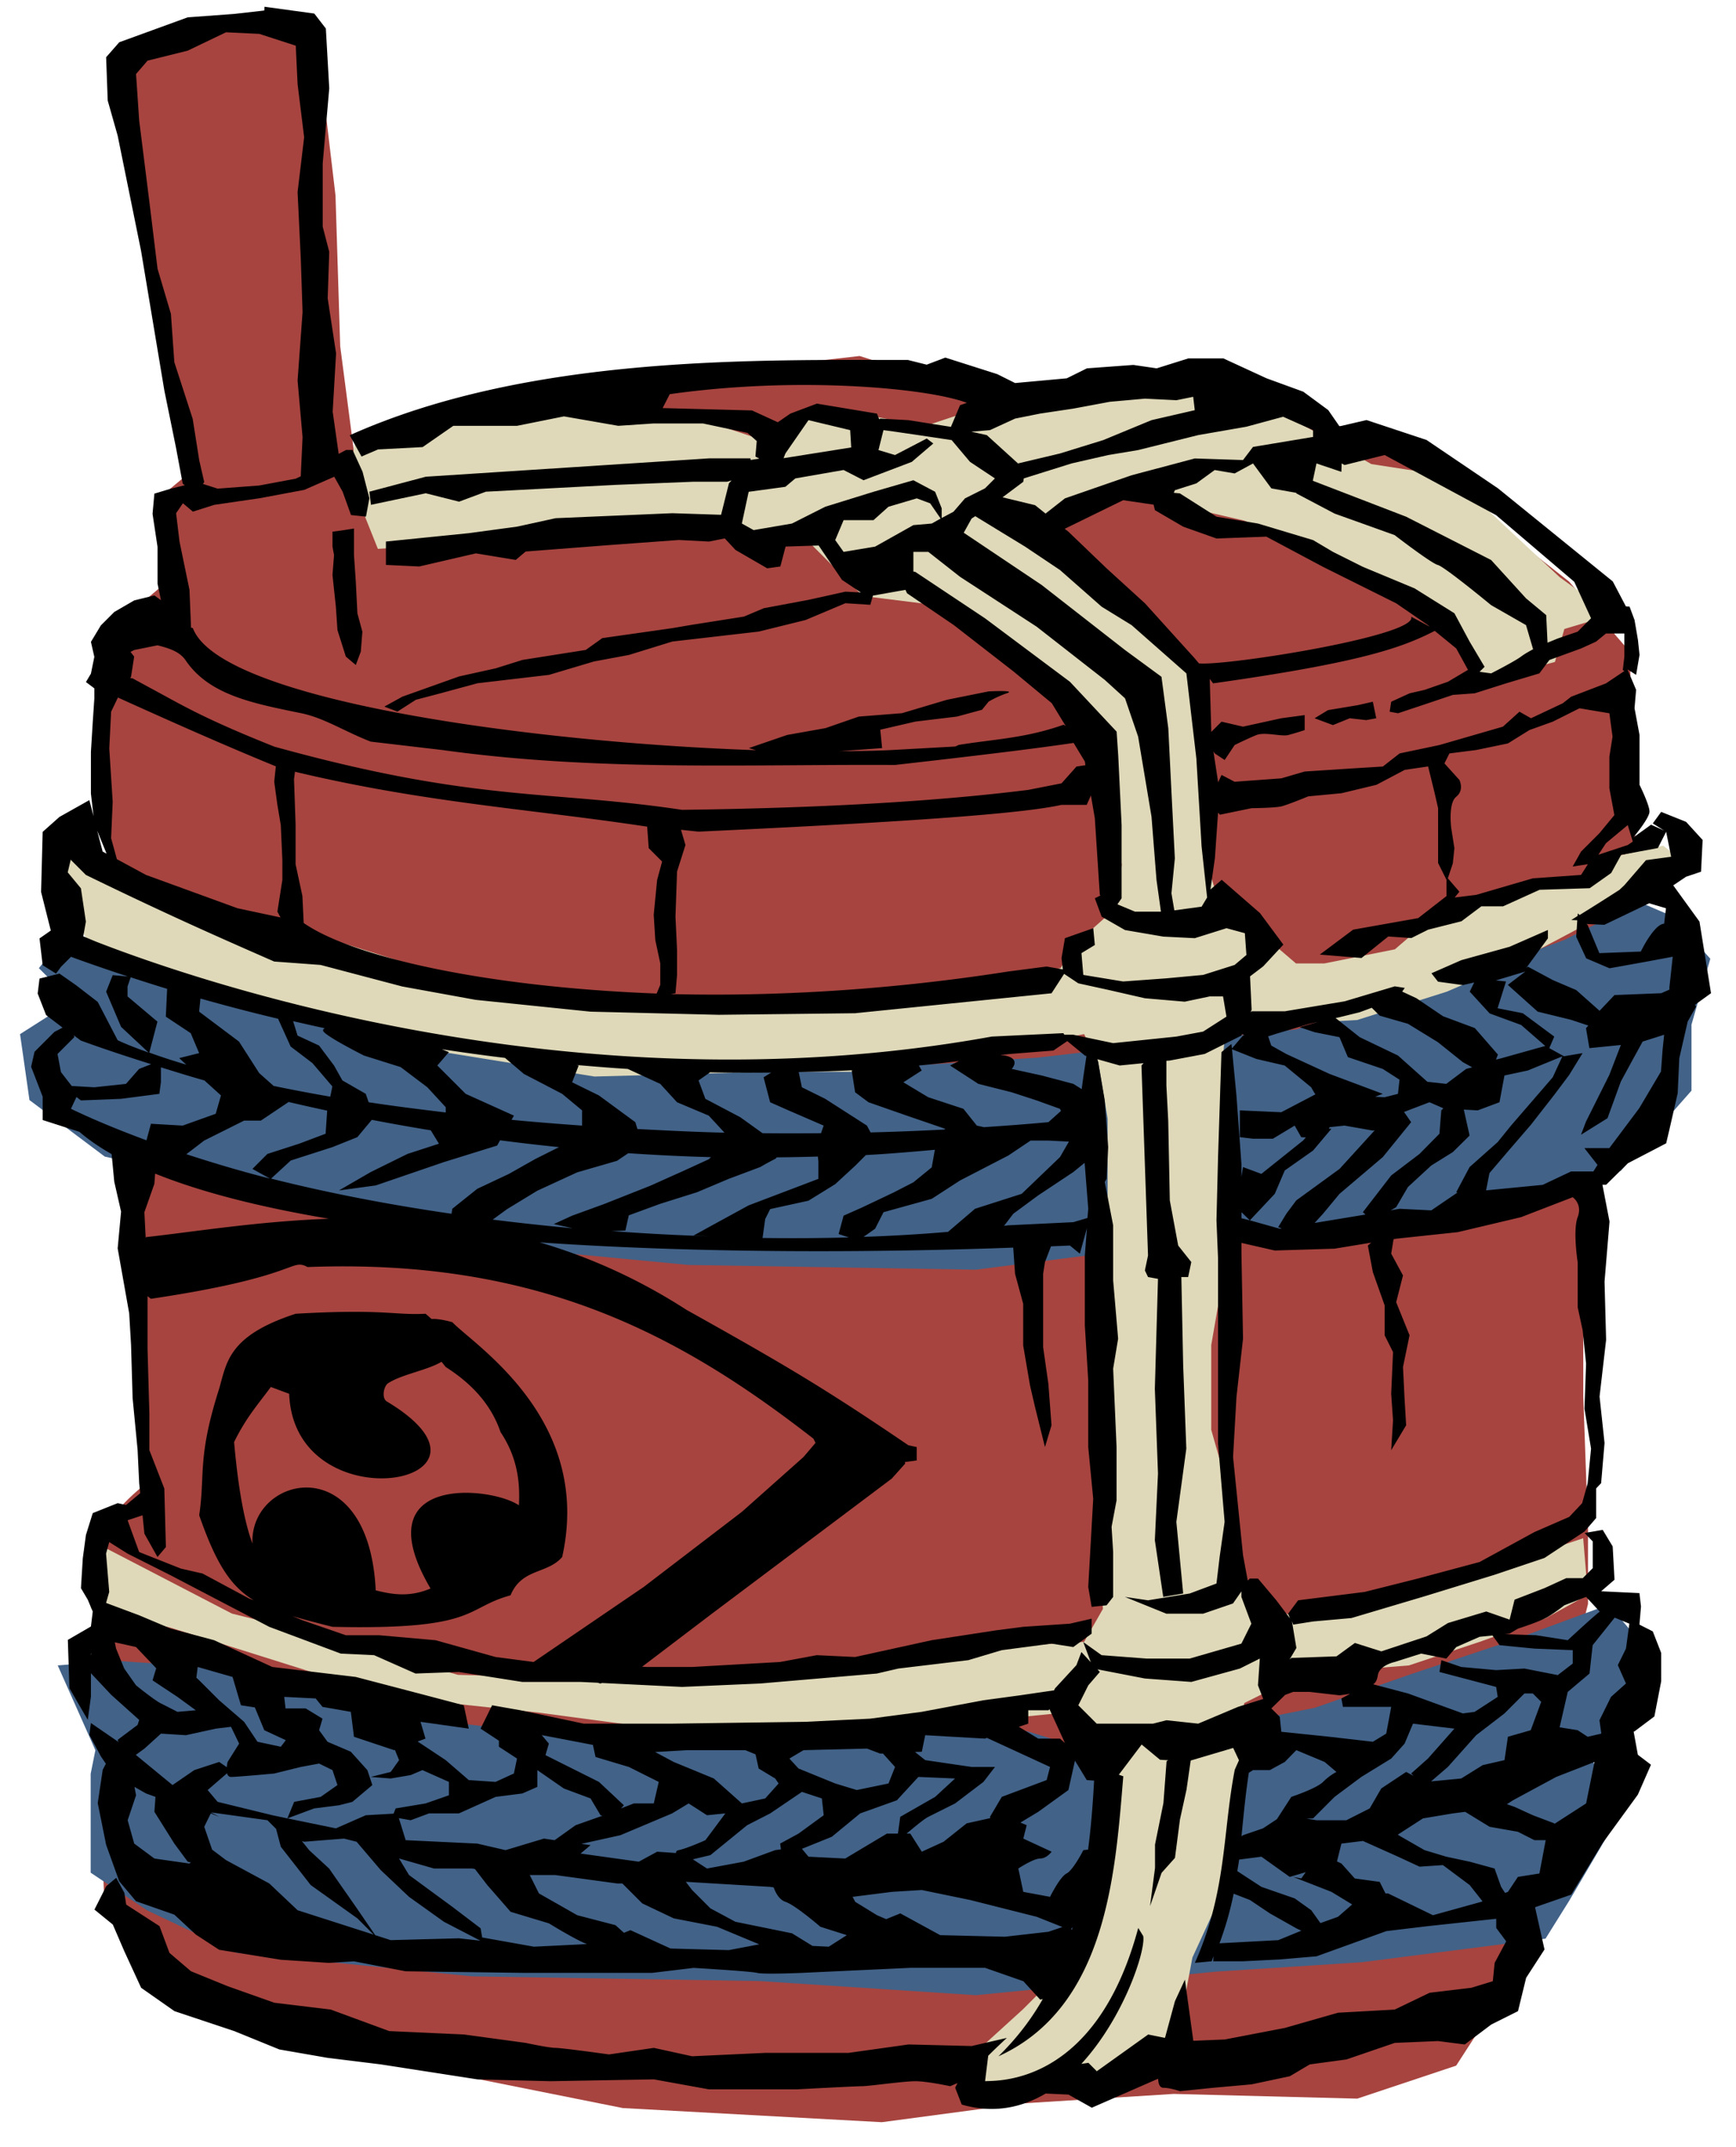
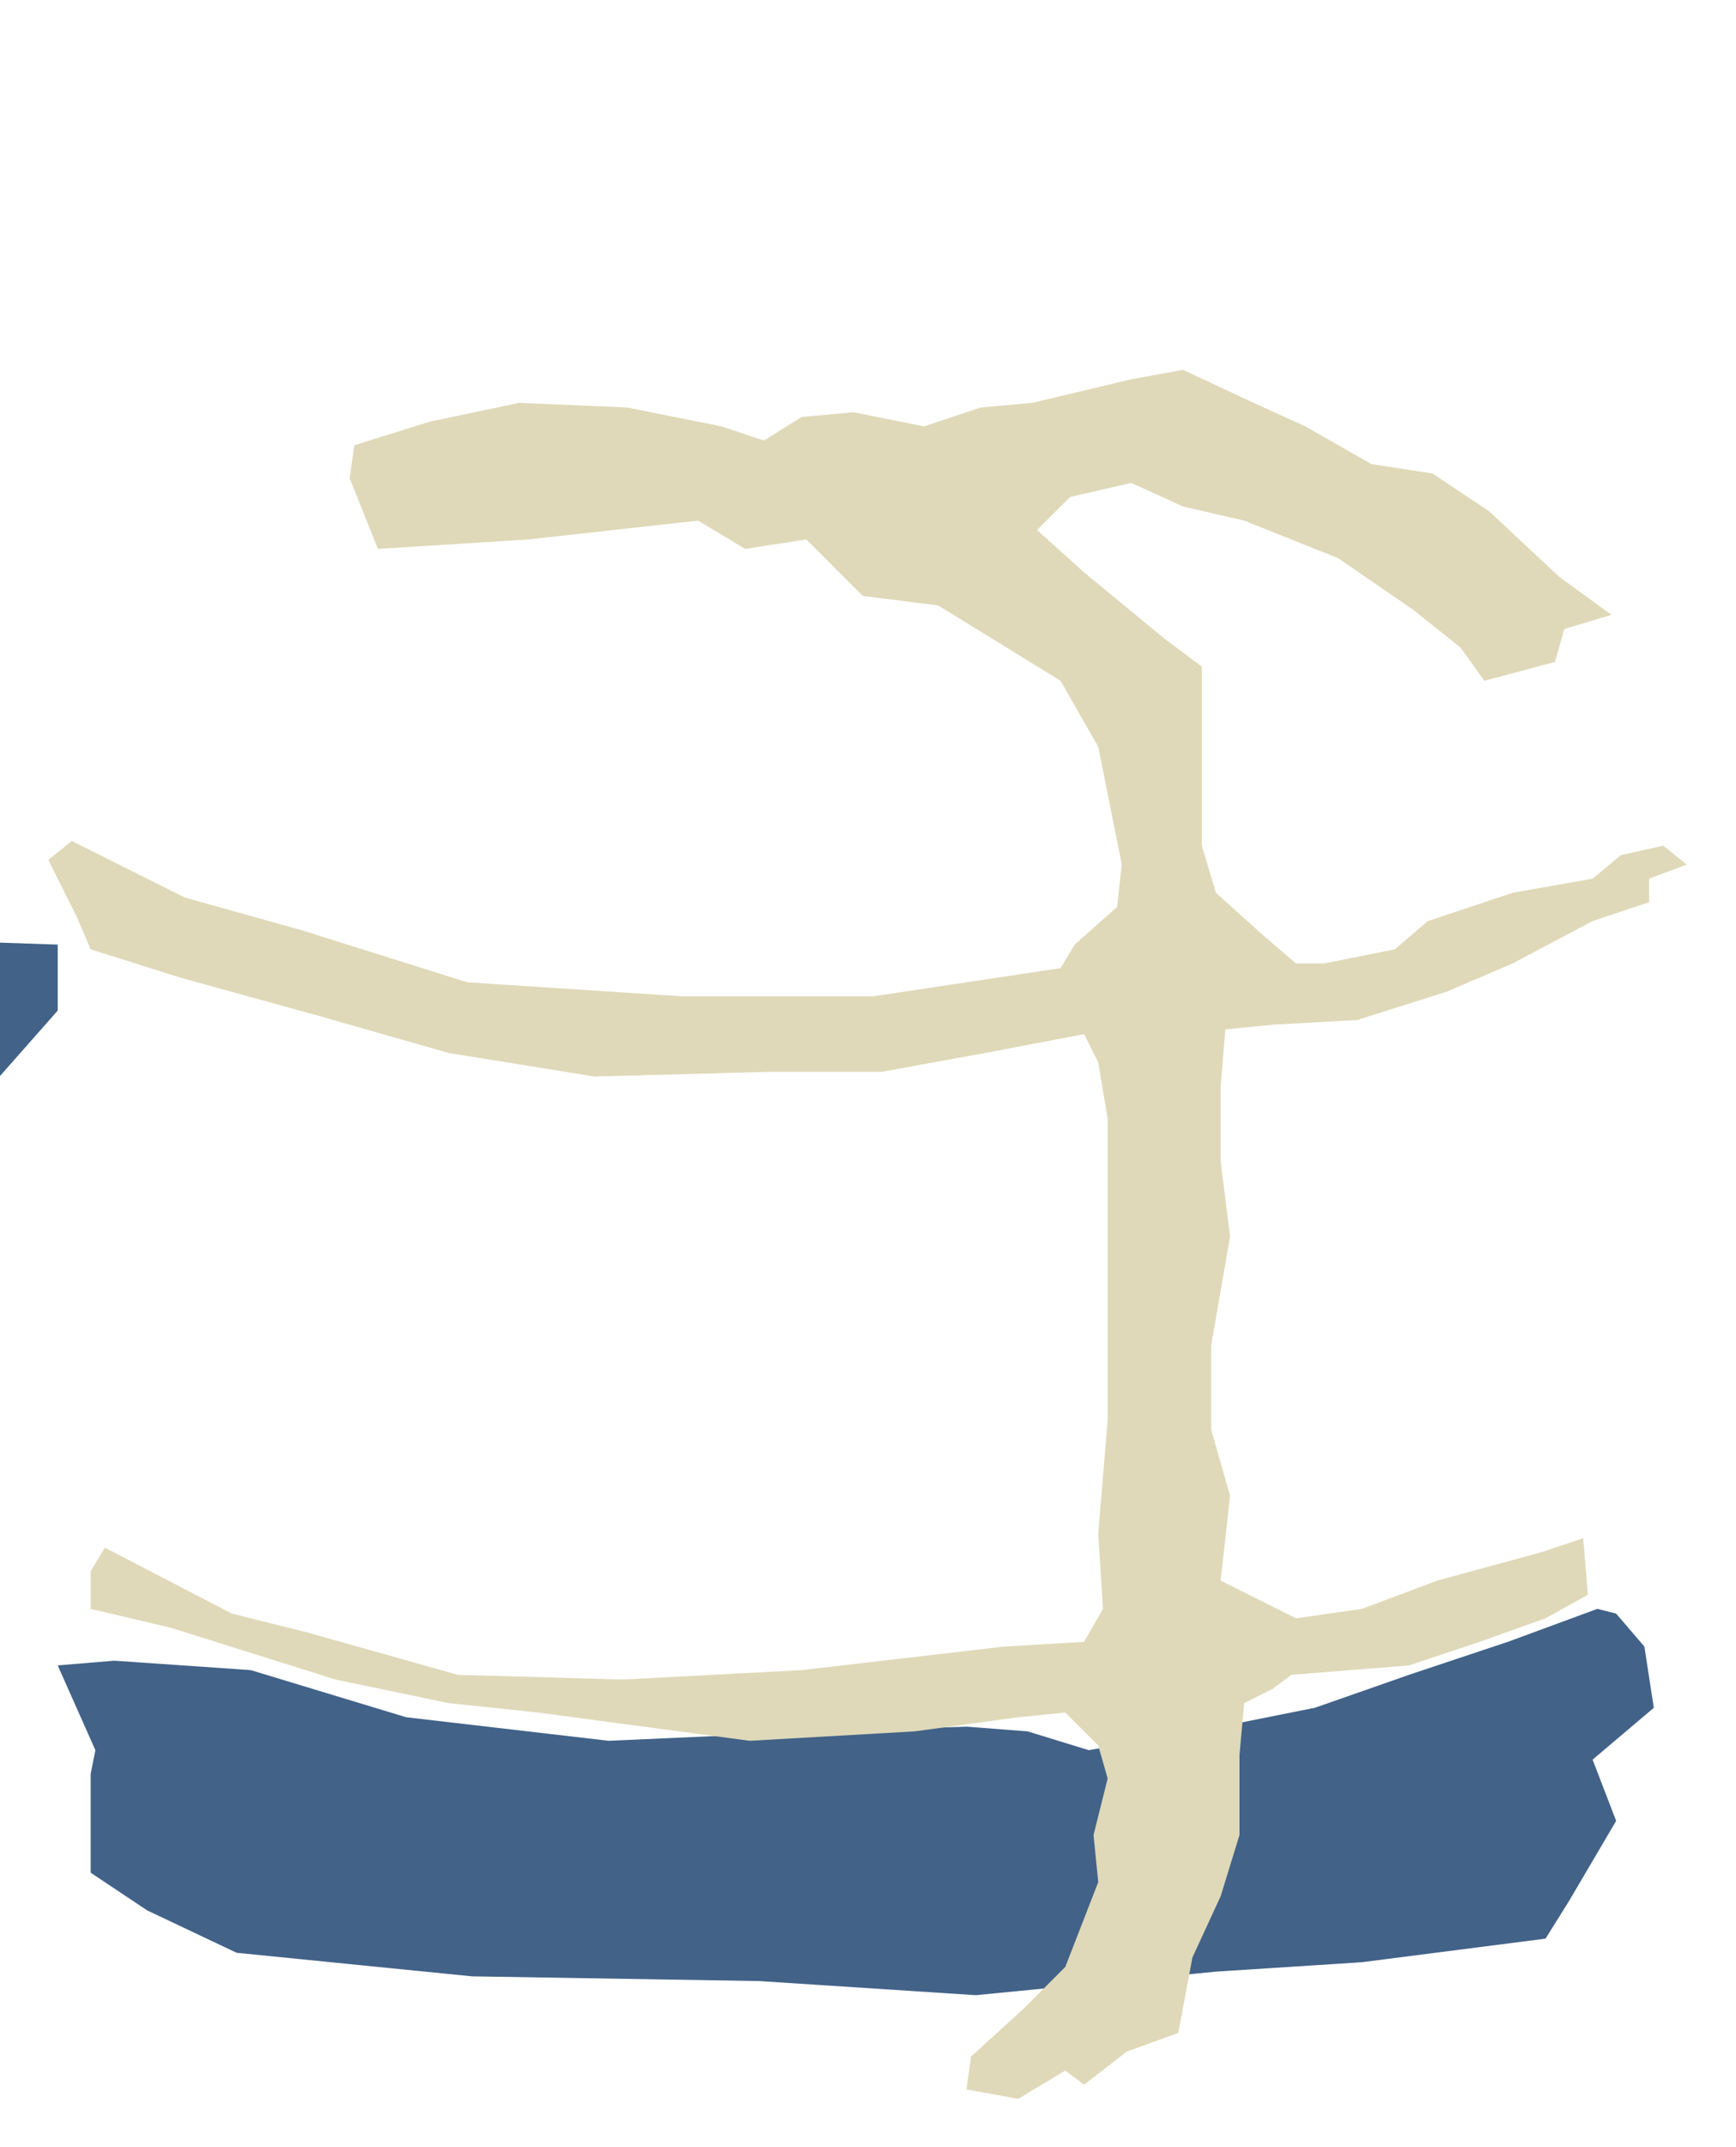
<svg xmlns="http://www.w3.org/2000/svg" viewBox="0 0 206.85 255.63">
  <defs>
    <filter id="a" color-interpolation-filters="sRGB">
      <feGaussianBlur stdDeviation="2.012" />
    </filter>
  </defs>
  <g filter="url(#a)" color="#000" transform="translate(-1764.2 -1113.3) scale(.561)">
-     <path d="M3168.7 1997.1l20-6 6-1 14-1 4 9 3.3 27.9 1 32 3 23 8-1 30-12 37.32-4.3 32-3.64 18.7 5.9 30 2 25 1 33 7 16 10 28 22 13 15v12l1 27-12 71 1 23v25l1 28v16l-9 36-5 33-3 12-11 17-21 7-39-1-32 2-30 4-55-3-35-7-60-17-15-17-1-24 3-49c-4.747-8.25.395-13.203 6-18l-2-33v-74l-5-27-3-23 1-23 13-11 1-20 6-5-7-35-5-34z" fill="#a7443f" />
-     <path d="M3169 2337l29 2 33 10 43 5 45-2 31-1 13 1 13 4 28-5 20-4 20-7 21-7 19-7 4 1 6 7 2 13-13 11 5 13-10 17-5 8-39 5-31 2-51 5-46-3-61-1-50-5-19-9-12-8v-21l1-5-8-18zM3157 2185l35 8 51 14 46 5 44-1 32-2 26-3 29-3 30-9 27-10 16-8 7 3 8 9-4 14v14l-15 17-42 13-40 1-55 7-61-1-63-6-34-11-27-6-16-12-2-14 11-7-7-7z" fill="#426288" />
+     <path d="M3169 2337l29 2 33 10 43 5 45-2 31-1 13 1 13 4 28-5 20-4 20-7 21-7 19-7 4 1 6 7 2 13-13 11 5 13-10 17-5 8-39 5-31 2-51 5-46-3-61-1-50-5-19-9-12-8v-21l1-5-8-18zM3157 2185v14l-15 17-42 13-40 1-55 7-61-1-63-6-34-11-27-6-16-12-2-14 11-7-7-7z" fill="#426288" />
    <path d="M3225 2101l32-2 36-4 10 6 13-2 12 12 16 2 26 16 8 14 5 25-1 9-9 8-3 5-40 6h-40l-46-3-35-11-25-7-24-12-5 4 6 12 3 7 19 6 29 8 28 8 31 5 37-1h24l22-4 21-4 3 6 2 12v64l-2 24 1 16-4 7-17 1-43 5-38 2-35-1-32-9-16-4-27-14-3 5v8l17 4 35 11 24 5 19 2 45 6 35-2 22-3 10-1 7 7 2 7-3 12 1 10-7 18-9 9-11 10-1 7 11 2 10-6 4 3 9-7 11-4 3-16 6-13 4-13v-17l1-11 6-3 4-3 25-2 15-5 14-5 9-5-1-12-9 3-22 6-16 6-14 2-16-8 2-18-4-14v-18l4-23-2-16v-16l1-12 10-1 18-1 19-6 14-6 17-9 12-4v-5l8-3-5-4-9 2-6 5-17 3-18 6-7 6-15 3h-6l-7-6-10-9-3-10v-38l-8-6-17-14-10-9 7-7 13-3 11 5 13 3 20 8 16 11 10 8 5 7 15-4 2-7 10-3-11-8-15-14-12-8-13-2-14-8-11-5-15-7-11 2-21 5-11 1-12 4-15-3-11 1-8 5-9-3-20-4-23-1-19 4-16 5-1 7z" fill="#dfd9b9" />
  </g>
-   <path d="M31.49 1.252l-3.594.407-5.531.406-8.156 2.968-1.563 1.782.188 5.156 1.187 4.187 2.782 13.688 2.78 16.655 1.376 6.75.812 4.344.25.187-1.656.406-1.969.594-.219 2.406.594 3.938V69.5l.406 1.968-.78-.562-2.407.594-2.375 1.375-1.594 1.593-1.187 1.969.406 1.781-.406 2-.594 1 1 .75v1.219l-.187 2.781-.22 3.562v4.97l.313 2.687-.5-1.907-3.562 2-2 1.781-.187 7.157 1.156 4.593-1.344.938.375 3.187 1.594 1 .593-.812 1.188-1.188c2.264.832 4.527 1.603 6.781 2.344l-1.812-.156-.782 1.968 1.781 4.188 3.282 3.062c-1.378-.495-2.615-.968-3.688-1.469l-2.375-4.562-2.594-2-1.968-1.375-2.375.594-.219 1.781 1 2.563 1.969 1.5-.969.5-2.375 2.374-.406 1.782 1.375 3.562v2.781l4.375 1.406c1.106.946 2.393 1.826 3.843 2.656l.313 3.282.812 3.562-.406 4.375 1.375 7.75.219 3.75.187 6.343.594 6.156.188 3.97.125 1.186-1.688 1.407-1-.219-2.969 1.187-.812 2.594-.375 2.781-.219 3.563.813 1.375.593 1.406-.218 1.781-2.75 1.594.187 5.75 2.188 3.78.375-2.78v-2.781l2.406 2.562 3.344 3-.188.594-2.375 1.78.094.282-.094-.094-3.187-2.188-.188 1.407 1.375 2.562.594.875-.375.719-.594 3.969 1 4.968 1.563 4.344 2 2.375 4.562 1.593 2.562 2.375 2.781 1.813 7.344 1.187 5.75.375 2.969-.187 6.156 1.187 14.093.188h15.281l4.938-.594s6.768.395 7.562.594 5.344 0 5.344 0l12.92-.6h8.905l4.563 1.593 2 2.188.312-.062c-1.624 2.844-3.442 5.002-5.281 6.812 13.024-5.92 13.929-22.135 14.875-33.343l-.532-.187 2.719-3.594 2.187 1.812.97.062-.188.125-.375 4.969-1 4.937v2.782l-.594 4.562 1.375-3.969 1.594-1.78.593-4.563.782-3.563.5-3.468 5.062-1.5.688 1.468-.5 1.125c-1.47 7.623-.934 14.438-4.75 23l2-.188c.087-.196.135-.399.218-.593l-.03.593h3.562l4.374-.218 4.375-.375 8.313-3 4.968-.594 8.125-.875v1.094l1.188 1.593-1.375 2.563-.22 2.187-2.562.781-4.968.594-4.156 2-6.75.375-6.344 1.813-7.156 1.375-3.75.156-1-7.281-1.187 2.562-1.188 4.375-2-.406-6.124 4.375-1-1-.844.125c5.07-5.505 7.685-13.513 7.375-15.219l-.594-.969c-5.09 18.967-17.005 18.145-18.25 18.25l.375-3.031c1.05-1.054 2.22-2.125 2.22-2.125l-4.188.968-7.531-.187-7.125 1H91.19l-8.719.406-4.562-1-5.344.781s-5.581-.78-6.375-.78c-.793 0-3.562-.595-3.562-.595l-7.344-1-8.906-.406-6.968-2.562-6.719-.813-5.562-1.968-4.375-1.782-2.563-2.187-1.187-3.187-3.969-2.563-.219-1.406-.968-1.781-1.188 1-1.406 2.78 2.187 1.782 1.375 3.187 2 4.344 3.97 2.781 7.124 2.375 5.375 2.188 5.75 1 6.343.78 11.5 1.782 8.719.219 12.311-.219 6.563 1.188h10.5s6.956-.375 7.75-.375 4.954-.594 6.343-.594c1.388 0 4.156.594 4.156.594l.875-.375c-.095.183-.196.37-.281.562l.78 2c3.784 1.1 7.146.366 10-1.312l2.72.125 2.78 1.562 7.719-3.375.187-.062c.012.465.13 1.063.625 1.063.794 0 1.97.406 1.97.406l3.968-.406 4.562-.407 4.563-.968 2.375-1.407 4.375-.593 5.75-1.97 5.155-.218 3.188.406 3.156-2.374 3.187-1.594.97-3.969 2.187-3.375-1.125-5.03 4.312-1.5 3.75-6.157 4.187-5.75 1.563-3.562-1.563-1.188-.5-2.75.094-.03 2.375-1.782.812-4.187v-3.375l-1-2.563-1.593-.812.187-2.156-.187-1.594-4.563-.219 1.594-1.375-.219-3.968-1.187-1.969-2.156.375.968 1v3.187l-1.187 1.188h-1.969l-2.594 1.187-3.562 1.375-.594 2.375-2.78-.969-4.563 1.375-2.563 1.594-5.374 1.781-3.157-1-2.187 1.594-5.375.188-.219.187.813-1.375-.531-3.187.156.406 2.375-.375 4.562-.406 8.719-2.594 8.343-2.562 5.938-2 4.78-3.156 1.376-1.594v-3.531l.593-.625.407-4.781-.594-5.532.781-6.75-.187-6.937.593-7.156-.843-4.375h.437l2.594-2.562 4.562-2.375.375-1.594 1-4.375.188-4.156 1-4.375 1-1.78-.125-.22 1.906-1.375-1.375-8.53-3.125-4.313 1.531-1.031 1.781-.594.188-3.781-1.969-2.156-2.969-1.188-1 1.375 1.594 1 .594 2.969-3 .406-2.563 2.969-.593.562a287.542 287.542 0 01-4.75 3l-.219-.187-.031.312c-.274.165-.643.415-.75.469l.719.03-.125 1.97 1.187 2.562 2.781 1.187 4.344-.78 3.187-.595-.406 3.75.031.157-1 .437-5.562.219-1.781 1.875-2.781-2.469-2.781-1.187-2.97-1.594-.187.125 2.563-3.5v-1l-4.563 2-5.75 1.594-3.562 1.562.781 1 2.97.406 1.343-.312-.531 1.094 2.375 2.593 3.75 1.375 2.874 2.5-5.25 1.469-.624.156.23-.6-2.75-3.156-3.781-1.406-3.188-2.156-1.687-.782.312-.437-1.187-.188-5.969 1.782-3.562.593-3.563.594h-3.968l-.125.125.125-.312-.188-3.97 1.562-1.187 2.407-2.593-2.782-3.75-4.562-3.969-1.344 1.156.532-3.75.375-5.406.218.25 3.781-.78s2.77-.02 3.563-.22c.793-.198 3.187-1.187 3.187-1.187l3.969-.375 4.156-1 3.375-1.781 2.781-.406.781 3.187.407 1.781V102.768l1 2v1.938l-3.375 2.625-7.75 1.375-3.969 2.968 4.969.406 3.187-2.562 2.75.188 2-1 3.969-1 2.375-1.782h2.593l4.344-1.968 5.969-.188 2.562-1.812 1.188-2.156 4.375-.813 1-1.969-1.813-.812-2.125 1.531c.081-.098 1.938-2.317 1.938-3.094 0-.793-1.188-3.187-1.188-3.187V87.519l-.594-3.188.188-2.187-1.031-2.438 1.03.657.407-2.375-.187-1.782-.407-2.375-.593-1.593-.438-.031-1.562-2.969-13.688-11.094-8.5-5.75-7.156-2.374-3.218.75-1.344-1.938-2.969-2.187-4.375-1.594-5.156-2.375h-4.156l-3.781 1.187-2.781-.406-5.531.406-2.406 1.188-6.156.562-2.125-1.062-6.188-1.969-2.219.844-2.25-.563c-17.593.032-44.91-.7-66.498 8.969l1.406 2.531 1.97-.844 5.312-.28 3.656-2.532h7.593l5.594-1.125 6.469 1.125 4.187-.281h5.906l5.312 1.125 1.094.968-.156 1.844.469.25-1.032.156-.03-.187h-4.938l-33.75 2.187-6.718 1.782.188 1.562 6.53-1.375 3.97 1 3.187-1.187 15.468-.813 9.313-.375h3.968l.532-.156-.313.344-.937 3.75-5.813-.188-13.905.594-4.563 1-5.75.78-9.906 1v2.782l3.97.188 6.749-1.563 4.75.781 1.187-1 10.125-.78 8.125-.595 3.593.188 1.875-.375 1.282 1.375 3.78 2.187 1.563-.218.625-2.375 3.938-.125 2.78 4.093 2.25 1.5-1.843-.094-4.375.97-5.344.999-2.375 1-6.343 1-2.188.375-8.343 1.187-1.969 1.407-7.531 1.187-3.187 1-4.375.969-6.75 2.406-2.156 1.187 1.562.594 2.188-1.406 2.968-.781 4.375-1.188 8.531-1 5.344-1.593 4.187-.782 5.156-1.593 10.312-1.188 5.562-1.375 4.75-2 2.969.188.313-1.094 3.874-.688.188.407 5.562 3.781 7.125 5.531 4.562 3.781 1.657 2.719-.25-.156c-4.585 1.63-8.39 1.724-12.5 2.406l-.406.187-7.344.407c-1.93.109-4.142.134-6.469.156l5.094-.375-.219-2.188 4.188-.968 4.937-.594 3-.813.781-.968s.998-.604 2.188-1c1.19-.397-2.188-.219-2.188-.219l-4.968 1-5.344 1.594-5.156.406-3.969 1.375-4.562.812-4.563 1.563.844.25c-26.53-.903-63.844-5.909-67.092-14.53l-.219-.064-.187-4.5-1.188-5.75-.406-3.374.812-1.188 1.188 1 2.562-.812 5.375-.782 5.344-1 3.562-1.562 1 1.781 1 2.781 1.781.188.407-2.188-.813-3.156-1.187-2.593h-.782l-.875.468-.718-5.03.406-6.938-1-6.563.187-5.53-.78-3v-7.532l.78-8.937-.406-7.125-1.375-1.781-5.937-.812zm-4.563 2.594l3.969.187L35.24 5.44l.218 4.562.782 6.344-.782 6.53.375 7.75.22 6.532-.595 8.156.594 6.75-.219 4.656-.593.28-4.344.813-4.969.375-1.75-.562.157-.219-.594-2.594-.781-4.937-2.188-6.75-.406-5.75-1.594-5.374-.969-7.938-1.218-9.718-.375-5.531 1.375-1.594 4.78-1.188 4.563-2.187zm69.529 41.999c8.572.049 15.76.996 18.75 2.125l-.813.281-1.094 2.594-.094-.031-4.969-.781-3.374-.188-.094.094-.281-.687-7.156-1.188-3.157 1.188-1.5 1.03-3.062-1.405-10.656-.282.844-1.656c5.615-.795 11.395-1.124 16.656-1.093zm45.717 1.406l.188 1.594-5.156 1.187-5.75 2.375-5.156 1.594-5 1.187-3.719-3.375-1.843-.406 2.218-.187 3-1.375 2.969-.594 3.969-.594 4.343-.812 4.188-.375 3.75.187 2-.406zm10.72 2.375l3.562 1.594v.812l-7.156 1.188-1.188 1.562-5.75-.187-7.53 2-7.938 2.75-2.313 1.812-1.25-1-3.874-.937 2.468-1.844.063-.406 5.687-1.782 4.375-1 3.562-.593 7.156-1.782 5.75-1 4.375-1.187zm-56.561.406l4.968 1.188.125 2.062-8.062 1.281.219-.562 2.75-3.969zm8.937 1.188l1.375.187 2.78.406 3.97.594 1 1.188L115.58 55l2.969 1.969-1.188 1.187-2.375 1.188-1.375 1.593-1.406.75v-1.156l-.781-1.969-2.594-1.375-4.75 1.375-5.75 1.782-3.968 2-2.188.374-2.375.407-1.406-.782.813-3.78 4.375-.594 1.187-1 5.75-1 2.375 1.218 5.75-2.187 2.562-2.188-.781-.593-3.781 1.968-1.969-.593.594-2.375zm59.717 2.968l13.281 7.157 9.312 7.937 2 4.343-1.594 1.594-2.375.813-1.218.5-.157-3.282-2.406-2-4.156-4.562-10.125-5.156-11.124-4.281.437-2.063 2.969 1 .031-1 .344.188 4.781-1.188zm-15.687 1l2.187 2.969 2.969.531v.062l4.562 2.406 7.156 2.563s4.363 3.364 5.156 3.562c.794.199 6.344 4.781 6.344 4.781l4.156 2.375.844 2.875c-.419.23-.97.525-1.438.875-.793.595-3.562 2-3.562 2L176.298 80l.594-.594-1.781-3-1.813-3.375-4.75-2.969-6.156-2.562-3.562-1.781-2.375-1.406-6.563-1.969-4.937-.813-4.375-2.78-.719-.063.125-.312 2.563-.813 2.187-1.593 2.375.406 2.188-1.188zm-40.061 4.157l1.593.593 1.25 1.813-1.062.593-2.187.188-4.563 2.562-3.75.625-1-1.406 1-2.375h3.563l1.78-1.593 3.376-1zm24.593.218l3.625.532.156.656 3.375 1.968 3.969 1.407 5.937-.22 6.75 3.595 8.719 4.343 3.78 2.594.22.187-2.22-1.187c.917 2.247-21.894 5.87-25.28 5.562l-.5-.594-5.937-6.562-4.562-4.156-4.563-4.375-.437-.344 6.968-3.406zm-17.624 1.907l5.937 3.624 4.156 2.782 4.969 4.374 3.562 2.188 6.531 5.75 1.188 10.124.625 10.5.656 6.063-.656 1.093-3.25.438-.344-2.031.406-4.157-.406-7.937-.375-7.562-.813-6.125-4.343-3.187-9.938-7.75-9.28-6.219.937-1.687.437-.281zm-74.03 1.468l-1.187.188-1.375.187v1.781l.187 1-.187 2.375.406 3.781.188 2.782 1 3.156 1.187 1 .594-1.594.187-2.375-.593-2.187-.188-3.75-.219-3.188v-3.156zm66.655 2.781h1.78l3.782 2.969 9.125 5.937 8.125 6.344 2.406 2.187 1.562 4.563 1.594 9.53.594 7.532.53 3.781h-3.093l-2.094-.875.5-.719V98.25l-.406-8.344-.187-2.78-5.563-5.938-10.124-7.563-8.313-5.53-.218-.032V65.72zm62.123 9.406l2.563 2.094 1.406 2.562h-.031l-2.375 1.407-2.782.968-1.78.407-2.188 1-.188 1.187 1 .188 3.563-1.188 2.968-1 2.594-.187 3.75-1.188 3.969-1.187 1.187-1.594 3.781-1.375 1.782-.812 1.187-.97h2.187v2.75l-.187 1.594.187.125-2.187 1.47-4.156 1.593-1 .781-3.781 1.781-1.375-.78-1.969 1.78-7.562 2.188-4.75 1-2 1.562-3.562.219-5.75.375-2.781.812-5.563.407-1.562-.813-.406.875-.563-3.687.156.25 1.188.781 1.187-1.781s1.602-.791 2.594-1.188c.992-.396 2.988.199 3.781 0a32.81 32.81 0 001.969-.593v-1.782l-2.781.375-4.563 1-2.562-.593-1.219 1.218-.187-6.312.406.531c17.657-2.49 22.518-4.256 26.405-6.25zM18.77 76.845c1.348.34 2.636.737 3.344 1.78 2.82 4.162 8.043 5.127 13.811 6.313 2.705.556 5.245 2.221 8.25 3.375l8.531 1c18.378 2.554 36.05 1.683 53.937 1.78l5.187-.593c5.784-.672 11.527-1.359 16.094-2.031l1.344 2.218.062.438-1.062.156-1.782 2-3.968.781c-10.301 1.287-23.55 2.146-41.25 2.375-15.979-2.396-24.533-.857-48.592-7.53-8.623-3.434-11.094-5.014-14.688-6.938L15.8 80.781l-.281-.03.093-.157.375-2.406-.437-.562.437-.22 2.781-.562zm-4.719 6.218c6.5 2.94 12.857 5.76 18.875 8.218h-.063l-.187 1.813.375 2.75.406 2.406.188 4.156v2.375l-.594 3.781.375.687-5.125-1.093-10.906-3.969-3.468-1.875-.688-2.5.188-4.343-.407-6.344.22-4.375.812-1.687zm149.527.5l-1.782.406-3.562.594-1.594.968 2.188.813 2-.813 1.968.22 1.188-.22-.406-1.968zm24.624.78l3.562.595.375 2.78-.375 2.376v3.78l.594 3.188-1.781 2.157-2.188 2.187-1 1.781 1.813-.281-.813 1.281-5.75.406-6.75 1.97-2.562.312.563-.688-1.375-1.594.594-1.78.187-1.813-.375-2.375s-.398-2.957.594-3.75c.992-.794.375-2 .375-2l-1.781-1.969.593-1.187 3.188-.406 3.78-.782 2.563-1.593 2.781-1 3.188-1.594zM35.175 91.907c15.486 3.688 28.036 4.43 41.937 6.531l.187 2.563 1.594 1.593-.594 2.188-.406 4.156.188 3 .593 2.781v2.562l-.437 1.032c-20.67-.8-36.29-4.4-42.05-8.4l-.155-3.219-.813-3.78v-4.75l-.187-5.376.125-.968zm94.81 2.813l.468 2.718.594 9.125.094.062-.688.344.813 2.187 2.78 1.594 4.563.781 3.75.188 3.781-1.188 2.188.594.187 2.594-1.406 1.187-3.75 1.188-4.375.406-5.156.375-4.75-.781-.219-2.594 1.594-.969-.187-2-3.375 1.188-.407 2.375.157 1.343-1.938-.343-4.562.593c-14.428 2.256-28.13 2.99-40.218 2.688l.562-.094.188-2.188v-2.968l-.188-3.969.188-5.375 1-3.156-.531-1.812 2.093.218c29.58-1.367 39.415-2.345 43.25-3.187h3l.5-1.125zm63.967 3.53l.594 1.938v.031l-.594.406-3.5 1.157.906-1.375 2.594-2.157zm-182.376.657l1.125 2.75-.468-.25-.657-2.5zm-3.125 3.5l1.782 1.781C20.1 108.995 26.42 111.76 32.67 114.5l5.531.406 9.719 2.563 8.75 1.593 13.687 1.407 15.28.375 16.25-.188 23.406-2.375 1.5-2.312 1.687 1.125 3.563.78 4.374 1 4.75.407 2.969-.625h1.594l.406 2.406-2.781 1.781-3.188.594-7.53.781-4.75-1h-1.063l-.125-.187-8.53.406c-50.588 9.174-96.565-7.345-106.748-11.312l-1.5-.625.312-1.75-.593-3.968-1.57-1.9.38-1.6zm188.056 5.156l2 .594-.22 1.843c-1.202.033-2.78 3.313-2.78 3.313l-4.938.187-1.406-3.375-.125-.094 2.125.094 5.344-2.562zm-14.75 8.125l-2.094 1.593 3.563 3.188 3.968.969 2.063.687-.281.313.406 2.375 3.75-.375-1.375 3.562-2.781 5.562-.594 1.563 3.156-1.969 1.594-4.375 1.187-2.187 1.406-2.563 2.563-.812-.188 1.812-.187 2.563-2.594 4.375-3.562 4.75h-2.969l1.563 2-.5.78h-2.657l-3.375 1.594-6.75.657.407-2.063 2.187-2.562 2.75-3.188 2.781-3.562 1.782-2.375 1.593-2.594-2.218.375-1.75-.968.593-1.375-3.75-2.782-3-.593 1-3.188-1.218-.125.218-.062 3.313-1zm-166.186.687c1.452.475 2.9.937 4.344 1.375l-.156 3.313 2.968 1.968 1 2.375-2.374.594.843.781a77.588 77.588 0 01-4.406-1.437l.969-3.688-3.563-3v-1.187l.375-1.094zm8.313 2.531c3.102.878 6.198 1.683 9.25 2.407l1.5 3.312 2.593 1.969 2.375 2.781-.25 1.219c-2.356-.41-4.617-.837-6.75-1.282l-1.719-1.53-2.406-3.75-4.75-3.563.157-1.563zm139.566 1.1l.938.938 3.374.969 3.563 2.187 2.969 2.375 1.125.625-.72.187-2.374 1.782-2.25-.25-3.5-3.125-4.562-2.188-2.875-2.28.468-.095 2.407-.594 1.437-.53zM34.923 121.6c1.27.29 2.524.578 3.781.844-.223.111-.292.27-.093.469.793.793 4.75 2.78 4.75 2.78l4.374 1.376 3.188 2.406 2.187 2.375v.625c-3.17-.385-6.27-.768-9.187-1.219l-.344-1-2.78-1.594-1-1.78-1.782-2.376-2.562-1.187-.532-1.719zm122.117.094l-2.187.625 1.78.594 2.97.594 1 2.375 4.156 1.406 2 1.281-.188 1.687-1.594.407-1.125-.062c.294-.118.907-.344.907-.344l-6.344-2.375-5.156-2.375-1.781-1-.375-1.094.969-.312 3.968-1.188 1-.218zm-9.03 1.438l.28.156-.187.03-1.312 1.532-.063-.531-1.187.968-.407 12.5-.187 7.531.187 4.563v22.031l.782 9.312-.594 4.187-.375 3.156-3.188 1.188-4.968.812-2.75-.406 4.937 2h4.375l3.562-1.219 1-1.437v.656l1.188 3.188-1.188 2.375-6.156 1.78h-5.156l-5.343-.405-2.188-1.563.906 2.406-1.125-1.218-.593 1.562-2.563 2.781-.093.219-4.063.594-4.375.593-7.343 1.375-6.156.813-7.719.375-15.875.219h-10.53l-7.531-1.594-3.375-.594-1.375 2.781 2.187 1.438v.718l2.156 1.407-.375 1.78-2.187 1-3.187-.218-2.75-2.375-3.344-2.218.937-.344-.593-2 5.75.812-.594-2.78-5.344-1.407-7.53-1.969-9.938-1.187-6.937-3.188-5.157-1.375-3.78-1.593-3.938-1.47.375-1.312-.375-4.562.375-1.375 2.187 1.375 5.156 2.594 11.72 6.125 8.53 3.187 3.969.188 4.937 2.187 5.156-.187 7.563 1.187h6.937l2.031.094.344.094.187-.063 9.531.469 9.313-.407 4.374-.375 9.531-.812 2.563-.594 8.343-1 3.97-1.187 5.936-.781 2.594.406 2.188-1.594v-1.781l-2.594.594-5.562.375-3.157.406-7.75 1.187-9.124 2-4.563-.218-4.374.812-10.5.594h-5.344l-.594-.031 8.313-6.313 14.28-10.718 7.156-5.375 1.594-1.782-.031-.187h.031l1.375-.188v-1.593l-1-.219c-10.038-6.82-14.733-9.588-26.437-16.124-5.856-3.776-11.736-6.344-17.5-8.032 20.614 1.422 42.081 1.15 56.437.625l.219 3.125.968 3.563v4.968l.813 4.75.594 2.563 1.187 4.78.781-2.593-.375-4.937-.625-4.375v-8.719l.219-1.406.719-1.875c.74-.033 1.566-.06 2.25-.094l1.187.969.844-3.031-.25 3.25v8.312l.406 6.562v7.937l.594 6.157-.594 10.5.406 2.374 1.781-.187.782-1v-5.344l-.188-3 .594-3.156v-6.344l-.406-9.343.593-3.562-.593-6.938v-6.562l-1-5.156.218-.375.188-3.781-.406-5.563-.781-4.562-.094-.344 2.656.75 2.844-.281-.25.281.78 22.625-.374 1.78.375.782 1.187.219-.375 13.093.375 10.094-.375 7.937 1 6.75 2.375-.406-.812-8.531 1.187-8.719-.375-9.906-.218-10.53h.812l.375-1.782-1.562-1.968-1-5.375-.188-9.5-.219-4.187v-2.938l.407-.03 4.156-.782 4.375-2.187.093-.188zm-139.217.156l.843.625c2.573.938 5.402 1.875 8.375 2.812l-1.437.563-1.563 1.781-3.78.406-2.688-.156-1.281-1.656-.407-2.156 2-2-.062-.22zm118.377.687l2.094 1.72.187.061-.375 2.531-.187 1.406-1-.625-3.782-1-3.562-.78s1.171-1.198-.812-1.594c-.187-.037-.35-.035-.532-.062l1.156-.125 5.157-.407 1.656-1.125zm-74.53.97c2.554.383 5.062.736 7.532 1.03l2.25 1.907 4.562 2.374 2.375 1.97v1.812c-2.864-.205-5.67-.424-8.406-.688l.281-.5-5.75-2.594-3.375-3.374 1.375-1.594-.843-.344zm94.154 0l2.906 1.155 3.375.782 3.156 2.593s.197.366.5.844l-4.062 2.125-4.937-.219v3.188l1.562.187h2.375l2.594-1.562.781 1.375.562.03-.343.376-4.969 3.968-2.187-.812-.188 1.156v-1.531l-.594-8.156-.53-5.5zm39.374.843l-1.156 2.5-4.969 5.75-1.593 1.968-3.344 2.969-1.594 3 .156.031-3.124 2.125-3.782-.188-1.062.188.656-.375 1.406-2.406 2.781-2.563 2.563-1.593 2-1.97-.688-3.093 1.657.094 2.593-.969.594-3.187 2.781-.594 4.125-1.687zm-71.904.562l-1.062.532 3.375 2.187 3.968 1 2.969.969 2.781 1 .125.25-1.5 1.343a307.61 307.61 0 01-7.687.594l-.844-.187-1.594-2-4.187-1.375-2.969-1.782 2.188-1.406-.344-.593c1.832-.171 3.388-.35 4.781-.532zm-45.593.47c2.08.175 4.132.347 6.125.468l3.875 1.781 2 2.187 3.781 1.594 1.875 2.031c-3.524-.084-6.97-.258-10.375-.437l-.25-.813-4.343-3.187-3.188-1.563.781-2-.28-.061zm-49.498.28c1.675.518 3.397 1.057 5.187 1.563l1.969 1.781-.625 2.187-3.938 1.407-3.78-.22-.532 1.97c-3.137-1.158-6.164-2.389-9-3.75l.656-1.407.532.407 4.78-.188 4.563-.594.188-1.375v-1.78zm82.466.344l-.156.031.406 2.594 1.594 1.187 4.563 1.594 4.562 1.562-.063.094c-2.954.154-5.884.27-8.812.344l-.437-.813-4.969-3.187-2.781-1.375-.375-1.812c2.29-.051 4.447-.115 6.469-.22zm-17.03.25c2.541.055 4.955.05 7.28.031l-.905.562.78 2.97 2.188.968 4.188 1.812-.313.907c-2.338.02-4.664.026-6.968 0l-2.657-1.907-4.156-2.187-.812-2.188 1.375-.968zm-50.218 3.531c1.502.354 3.034.695 4.594 1.031l-.188 2.75-3.156 1.188-3.78 1.218-1.782 1.782 2.094 1.156c-3.422-.865-6.743-1.858-9.969-2.906l2.125-1.625 4.75-2.375h2l3.312-2.219zm135.937.031l1.656.719-.25.25-.219 2.781-2.375 2.406-3.375 2.563-3.375 4.375.313.28-6.063 1 1-1.093 1.97-2.375 5.155-4.375 3.375-4.156-.844-1.219 3.032-1.156zM44.3 133.35c2.297.442 4.63.859 7.03 1.25l.97 1.594-3.75 1.218-4.375 2.157-3.781 2.187 4.375-.594 8.124-2.78 6.344-1.97.344-.625c2.303.297 4.651.575 7.03.813l-2.812 1.406-3.156 1.781-3.78 1.781-2.97 2.375-.093.594c-7.314-1.06-14.573-2.442-21.5-4.187l2.344-2.156 4.969-1.594 2.968-1.188 1.72-2.062zm115.907.687l3.375.594.219-.03-4.188 4.593-5.156 3.75-1.187 1.593-.97 1.594.438.156-.25.031-3.562-1-1-.25v-.718l1 .968 2.969-3.156 1.187-2.781 3.375-2.375 2.188-2.594h-.313l.094-.187 1.78-.188zm-37.405 1.782h2.125l2.437.125-1.062 1.843-4.563 4.375-5.562 1.781-3.219 2.75c-3.125.264-6.46.473-10.061.594l1.375-.969 1-1.968 5.75-1.594 3.374-2.187 5.75-2.97 2.656-1.78zm-11.41 1.1l-.375 2.093-2.187 1.781-2.375 1.22-3.75 1.78-2.188.97-.593 2.187 1.218.406c-3.284.086-6.717.107-10.28.062l.312-2.25.594-1.188 4.562-1 3.188-1.968 2.375-2.188 1.28-1.28c2.72-.144 5.453-.38 8.22-.626zm-36.53.406c3.224.213 6.509.384 9.844.469l-.25.25-3 1.375-3.969 1.78-5.531 2.188-3.781 1.375-2.188 1 2.25.5a277.944 277.944 0 01-9.53-1.031l1.718-1.25 3.594-2.188 4.75-2.187 4.75-1.375 1.343-.906zm22.59.4c.019.229.062.452.062.656v2l-8.312 3.156-4.75 2.594-1.813 1 2 .094a293.975 293.975 0 01-11.75-.625l1.626-.063.406-1.813 3.75-1.375 4.375-1.375 3.78-1.593 3.75-1.406s.988-.573 1.782-.97a.435.435 0 00.187-.187c1.627-.012 3.259-.047 4.906-.094zm31.78.75l.03.312.407 5.156-.094 1.094-1.687.5-7.75.375c-.162.023-.335.041-.5.063l1.094-1.438 2.969-2.187 4.187-2.781 1.344-1.094zm-110.747 1.28c5.679 2.29 12.79 4.042 20.718 5.376-8.444.302-15.954 1.539-21.811 2.187l-.032.125-.156-3.093 1.188-3.375.093-1.22zm168.905 2.813s1.19.788.594 2.375c-.595 1.587 0 5.344 0 5.344v5.375l.594 2.75.406 3.968-.188 5.375.782 4.75-.407 4.156-.656 2.344-1.531 1.625-4.156 1.812-6.531 3.563-7.344 1.968-6.343 1.594-7.938 1-1.187 1.594.219.562-1.625-2.156-2.188-2.594h-.968l-.25.25-.563-3.03-1.187-11.688.406-7.156.781-6.938-.187-10.125v-1.28l3.968.905 7.125-.218 4.375-.719c-.216.187-.406.344-.406.344l.593 3.156 1.407 3.969v3.562l1 2-.22 4.969.22 3.156-.22 3.562 1.782-2.969-.188-3.156-.187-3.781.781-3.781-1.594-3.937.813-3.188-1.406-2.594.281-1.718.313-.062 7.343-.781 7.531-1.782 6.156-2.375zm-151.716 8.031c.3-.01.585.07.969.282 27.351-1.042 44.232 7.954 60.28 20.437l.25.5-1.438 1.688-7.344 6.53-11.688 8.938-13.124 8.937-4.531-.594-7.156-2-6.719-.593h-3.969l-5.156-1.781-1.218-.5c1.394.418 2.923.81 4.78 1.28 17.445.403 15.68-2.247 21.22-3.75 1.355-3.254 4.363-2.495 6.155-4.562 3.664-16.395-10.46-25.215-13.094-27.968-1.032-.278-1.863-.417-2.468-.375-.233-.207-.446-.402-.719-.625-3.747.194-4.914-.603-15.469 0-8.057 2.617-8.214 5.81-9.124 8.937-2.629 8.237-1.641 10.141-2.375 15.062 1.995 5.695 3.688 8.407 6.5 10.125l-.563-.219-5.531-2.969-2.594-.593-4.968-1.969-1.375-3.781 1.78-.594.22 2.188 1.562 2.78 1-1.187-.188-6.968-1.78-4.563v-4.343l-.22-7.75v-6.25l.407.312c14.486-2.149 16.383-4.033 17.687-4.062zm16.938 11.562c.17.215.31.395.5.625 3.604 2.294 5.568 4.927 6.53 7.75 1.943 2.91 2.35 5.81 2.188 8.719-3.353-2.296-18.57-3.755-10.53 9.905-2.514 1.06-4.54.722-6.532.22-.83-17.085-15.056-13.666-14.687-5.563-.999-2.678-1.718-6.771-2.188-12.094 1.455-2.972 2.92-4.569 4.375-6.562l2.188.812c.598 15.67 28.009 10.725 11.624.907-.543-.326-.454-1.52.063-2.094 1.563-1.1 4.738-1.59 6.468-2.625zm136.376 28l1.625 1.75c-.012.01-.02.021-.031.03-.794.596-3.781 3.375-3.781 3.375l-3.781-.593-3.688-.125.532-.063 1-.594s2.57-.811 3.562-1.406c.992-.595 1.969-1.375 1.969-1.375l2.593-1zm3.406 2.468l1.75.719-.406 2.969-.969 1.968.969 2.188-1.781 1.593-1.375 2.782.219 1.593-1.625.375-1.188-.781-2.156-.344.969-4.218 2.594-2.188.375-3.375 2.624-3.28zm-14.561 2.125l.843 1.156 4.156.407 4.563.187v1.594l-1.781 1.375-3.969-.781-3.375.187-4.156-.375-2.375-.812-.219 1.406 6.75 1.781.188 1.187-2.75 1.782-1.406.187-6.531-2.375-4.157-1.094c.273-.179.451-.424.563-1.093.198-1.19 2-1.563 2-1.563l3.156-1 3 .594 1.187-1.375 2.782-1.219 1.53-.156zm-164.156.813l2.531.562 2.406 2.531-.437 1.438 2.968 1.968 2.188 1.594-2.188.188s-1.175-.604-1.968-1c-.794-.397-2.97-2.157-2.97-2.157l-1.405-2-.969-2.374-.156-.75zm-2.813 1.312l-.03.219v-.188l.03-.03zm139.247.625l-.219 3.187.625 1.625-3 .938-4.75 2-3.78-.406-1.595.406h-6.718l-2.188-2.188 1.188-2.375 1.375-1.593-.281-.313 5.656 1.094 5.53.406 5.782-1.593 2.375-1.188zm-126.557 1l4.156 1.187 1 3.375 1.656.25 1.125 2.719 2.563 1.188-.594.78-2.781-.593-1.594-2.375-2.969-2.562-2.375-2.375-.343-.313.156-1.281zm130.527 2.969h1.969l3.562.406s.608-.07 1.281-.188l-1.062.563.187 1h5.75l-.594 3.187-1.594.969-5.156-.594-5.75-.593-.187-1.782-1-1 1.594-1.562v-.031l1-.375zm27.561.187h1l1 1-1.25 3.375-2.719.781-.406 2.782-2.594.593-2.562 1.594-3.594.344 2-1.72 3.375-3.78 3.375-2.594 2.375-2.375zm-147.776.406l3.75.188.812 1 3.375.594.375 2.968 4.781 1.594.094-.031.5 1.219-1 1.406-2.375.594 2.375.187 2.375-.406 1.406-.594 3.156 1.406v1.594l-2.781.969-3.562.594-.25.625-3.313.187-3.562 1.563-5.781-1.188-1.781-.375-6.531-1.594-1.188-1.406 2.313-2c.062.25.214.438.468.438.794 0 5.156-.407 5.156-.407l3.156-.78 2.188-.407 1.594.781.593 1.781-2 1.407-3.156.593-.812 1.969 3.187-1.187 2.969-.375 1.594-.407 2.375-2-.594-1.78-1.969-2.188-2.78-1.188-1-1.375.405-1.375-2-1.218h-2.406l-.156-1.375zm91.186 1.47l1.843 4.03-.593-.531h-2.594l-2.313-1.406 1.125-.375v-1.594h2.406l.125-.125zm43.31 1.718l4.938.594-3.156 3.562-2 1.781.281.282-.875-.47-2.969 1.97-1.375 2.374-2.78 1.407h-3.563l-1.188-.188.782-.03 2.562-2.563 3.187-2.375 3.563-2.188 1.594-1.78 1-2.376zm-140.836.375l.969 2-1.375 2.187s-.069.282-.094.625l-.906-.625-2.969.969-2.594 1.781-4.375-3.593 1.032-.75 1.968-1.782 2.97.188 3.562-.781 1.812-.22zm37.03 1h.063l6.03 1.156.313 1.438 3.969 1.187 3.562 1.781-.594 2.563h-2.374l-1.532.593.344-.375-2.969-2.78-6.374-3.188.406-1.375-.844-1zm45.687 0l7.125.406.218-.094 2.782 1.281 4.75 2.188-.407 1.562-5.343 2-1.407 2.375.032.156-2.813.625-2.75 2.188-2.593 1.187-1.375-2.156h-.438c.943-.793 2.087-1.747 2.594-2l3.187-1.594 3.375-2.562 1.375-1.781h-2.781l-5.531-.813-1.219-.969.813-.03.406-1.97zm-6.937 1.594l1.562.593h.344l1.437 1.594-.781 1.969-3.781.78-2.563-.78-4.374-1.781-1.094-1.188 1.687-1 7.563-.187zm-21.438.187h6.937l1.22.5.374 1.688 1.969 1.187.406.594-1.594 1.78-2.78.595-3.344-2.97-4.781-1.968-2.22-1.187 3.813-.219zm72.592 0l3.375 1.406 1.406 1.188s-.8.394-1.593 1.187-3.782 1.781-3.782 1.781l-1.718 2.657-1.656 1.093-2.375.813-.188.125c.248-2.51.481-4.994.875-7.562l.5-.313h2l1.781-.969 1.375-1.406zm-26.374 1.25l1.406 2.312.875.062c-.163 3.005-.389 5.73-.719 8.22l-.562.061s-1.207 2.385-2 2.781c-.794.397-1.969 2.781-1.969 2.781l-3.187-.593-.594-2.781s1.8-1.188 2.594-1.188c.793 0 1.375-.812 1.375-.812l-3.375-1.563.406-1.594-.75-.312 2.125-1.281 3.594-2.594.78-3.5zm61.904.156l-1 4.938-3.78 2.437v-.062l-2.563-.969-2.188-1-.906-.312.719-.469 5.156-2.781 4.562-1.781zm-125.966.969l3.156 2.187 3.187 1.188 1.188 2 .218.063-3.187 1.125-2.5 1.78-1.281-.187-4.563 1.375-3.375-.78-8.53-.407-.813-2.625 1.406.25 2.188-.813h3.562l4.375-1.968 3.187-.406 1.782-.782v-2zm45.404.812l4.375.188-2.375 2.187-4.156 2.375-.281 2h-1.312l-4.97 2.969-4.374-.219-.781-.937 3.562-1.438 3.375-2.78 4.375-1.563 2.562-2.782zm-93.403 1.188l1.375.781 1.125.406-.125 1.782 2.375 3.78 1.593 2.157.375.094-.187.125-4.156-.594-2.406-1.781-.782-2.781 1-2.969-.187-1zm79.529.594l2.375.78.218 2-3 2.188-2.187 1.188.094.687-.688.094-3.75 1.375-4.374.813-1.688-1.094 2.094-.5 4.375-3.562 2.75-1.407 3.78-2.562zm-13.5 1.375l2.188 1.406 2.187-.219-2.375 3.188s-2.195.989-3.187 1.187c-.265.053-.336.191-.313.344l-2.25-.157-2.187 1.188-6.938-.969 1.188-1-1.094-.156 4.656-1.031 6.156-2.594 1.969-1.187zm92.529 1l2.906 1.78 3.375.595 1.969 1h1.343l-.75 3.968-2.562.406-1.188 1.782-.343.125-.47-.72-.78-2.187-2.969-.812-2.781-.594-2.594-.781-2.781-1.594-.406-.25 3-1.937 3.562-.594 1.469-.187zm-149.466.062l6.75.937 1.03 1.031.563 2.125 3.562 4.563 5.563 3.968 1.937 1.938-9.062-2.906-3.375-3.188-5.156-2.781-1.656-1.25-.938-2.719.782-1.593 1 .406-1-.531zm15.874 3.125l1.5.375 2.875 3.374 3.375 3.188 4.156 2.969 4.344 2.25-2.563-.282-8.124.219-1.844-.594-2.313-3.375-3.187-4.562-2.375-2.188-.875-1.093.281.094 4.75-.375zm121.407.28l4.187 1.876 2.563 1.187 2.781-.187 3.187 2.375 1.532 1.937-.157.063-5.75 1.594-5.343-2.594h-.313l-.687-1.375-2.969-.406-1.594-1.781-.53-.25.53-2.125 2.563-.313zm-12.094 1.876l3.375 2.406 1.906-.563-.53.75-.97-.187 4.563 1.781 2.469 1.5-1.688 1.469-2.094.75-1.093-1.531-1.97-1.407-3.968-1.375-2.875-1.875c.068-.46.162-.918.219-1.375l2.656-.343zm-103.087.062l.344.156 4.156 1.188h4.562l.313.062 1.468 1.906 2.782 3.187 4.562 1.375s3.202 1.975 4.531 2.469l-6.312.312-6.17-1.1-.188-1.093-3.375-2.563-5.156-3.781-1.53-2.531zm15.906 2.125h3.062l7.344 1h.625l2.375 2.375 3.75 1.78 5.156 1 5.03 2.094-3.624.688-6.938-.188-4.78-2.187-.782.313-1-.907-4.562-1.187-4.563-2.594-1.093-2.187zm18.593.812h.156l9.906.594.407.062c.218.617.654 1.468 1.406 1.719 1.19.396 4.156 2.968 4.156 2.968l3.156 1-2.156 1.375-1.938-.094-2.437-1.5-6.75-1.375-2.969-1.593-2.187-2.188-.75-.969zm28.124.969l5.75 1.187 7.938 2 3.062 1.22-1.656.562-5.188.593-7.718-.187-4.75-2.594-1.687.688-1.094-.47-2.594-1.593-.312-.594 4.687-.593 3.562-.219zm37.155.437l1.938.75 2.375 1.594 3.156 1.781.594.282-2.75 1.125-7 .374a39.716 39.716 0 001.687-5.906zm-19.187 4c-.03.107-.063.207-.094.313l-.093-.125.187-.188z" />
</svg>